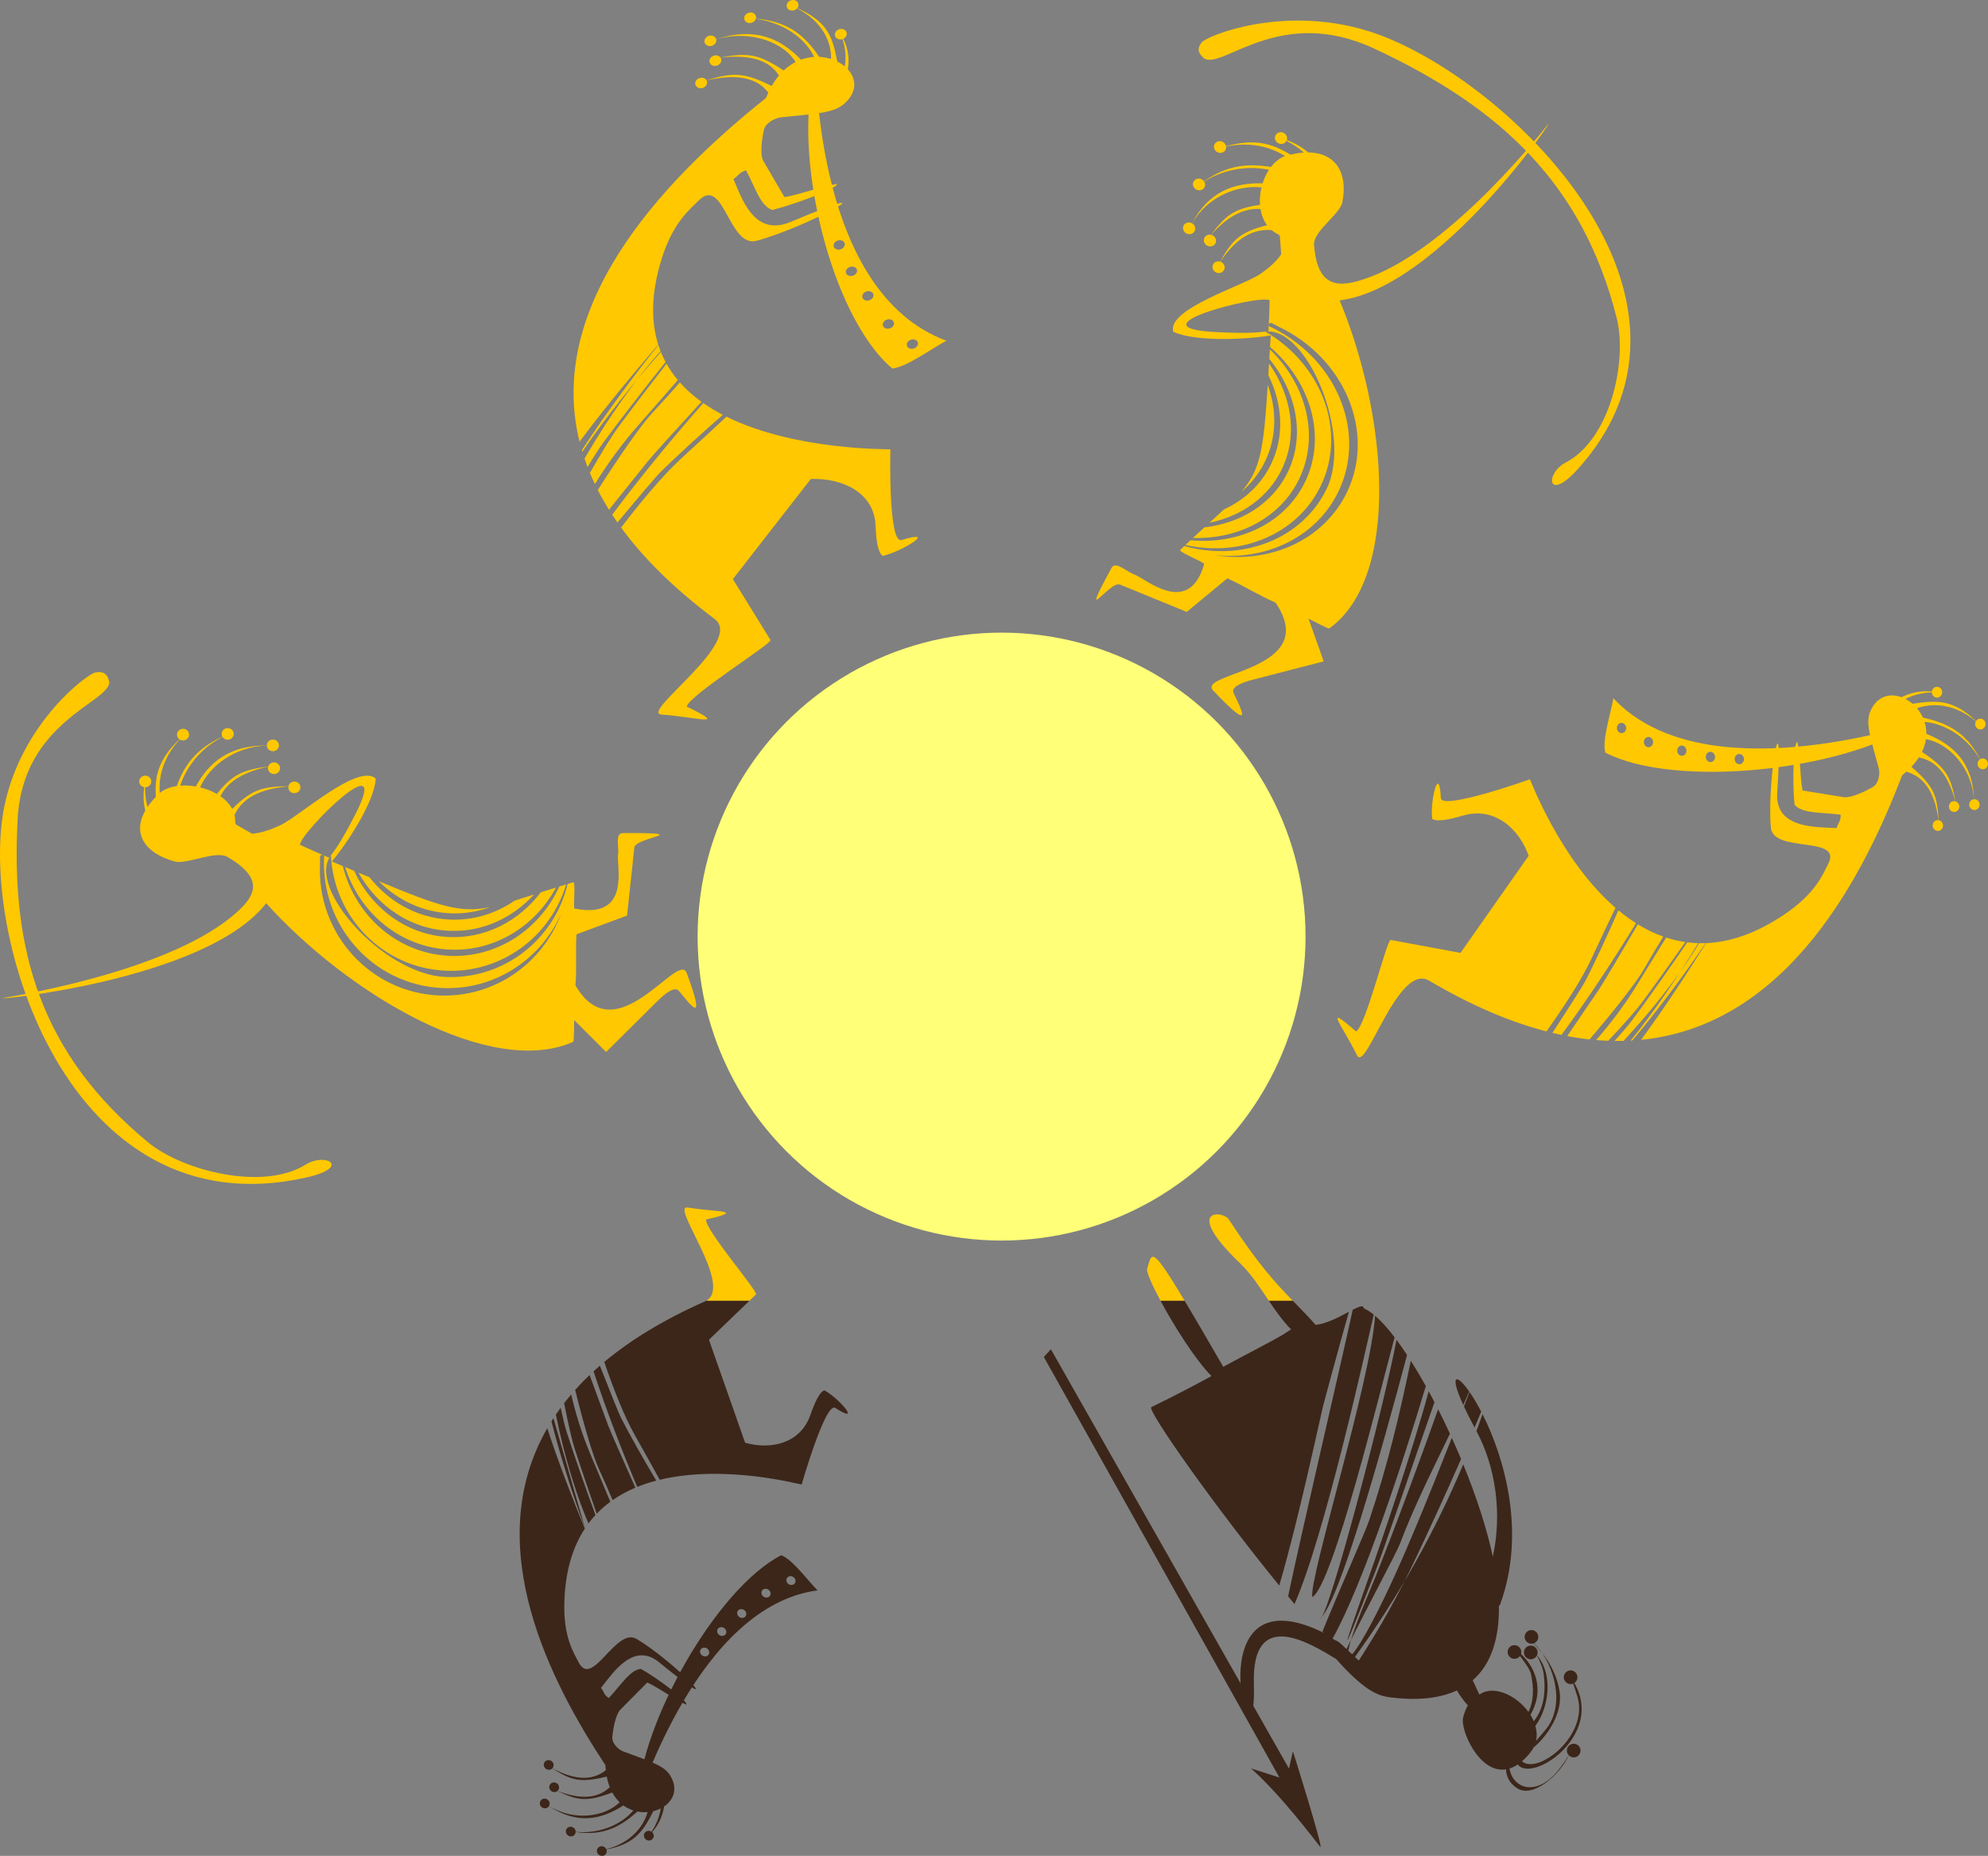
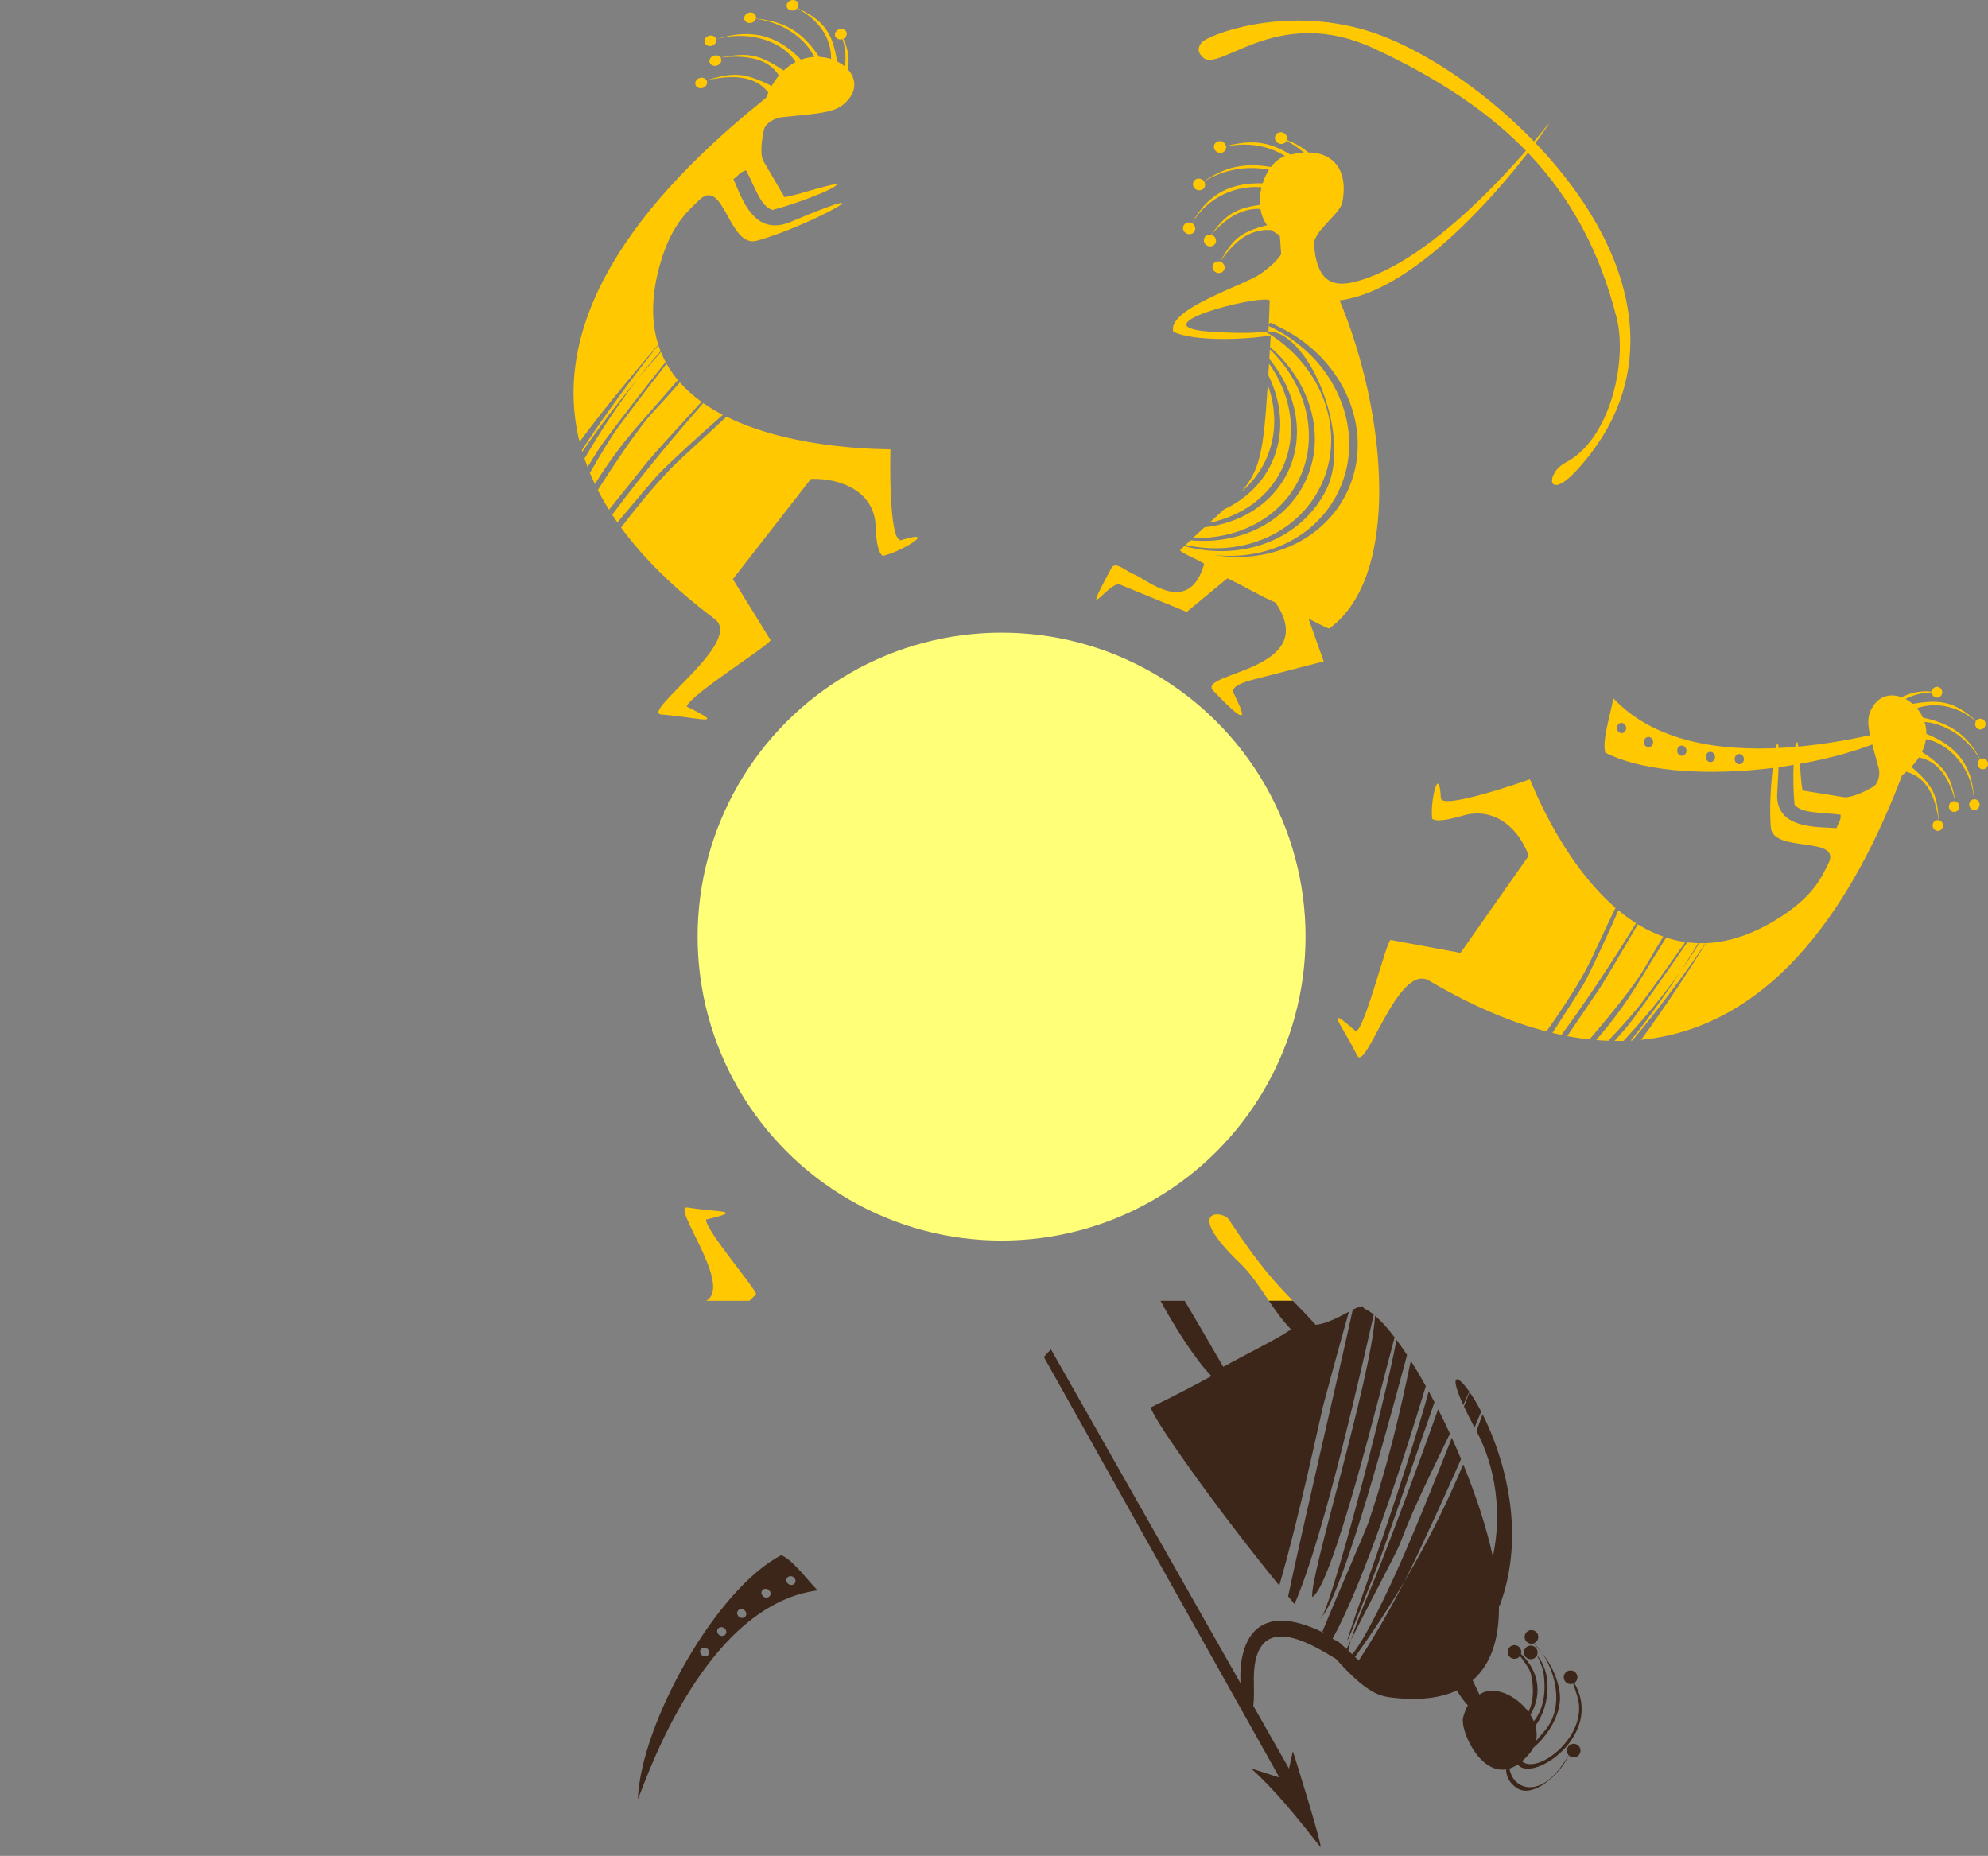
<svg xmlns="http://www.w3.org/2000/svg" xml:space="preserve" width="135.855mm" height="126.826mm" style="shape-rendering:geometricPrecision; text-rendering:geometricPrecision; image-rendering:optimizeQuality; fill-rule:evenodd; clip-rule:evenodd" viewBox="0 0 12397.72 11573.76">
  <rect x="0" y="0" width="12397.72" height="11573.76" fill="#808080" stroke="none" />
  <defs>
    <style type="text/css">  .fil2 {fill:#3C261A} .fil1 {fill:#FFC800} .fil0 {fill:#FFFF78}  </style>
  </defs>
  <g id="Layer_x0020_1">
    <circle class="fil0" cx="6246.15" cy="5840.86" r="1895.61" />
    <g id="_934427104">
      <path class="fil1" d="M4777.39 610.07c4.49,-11.49 9.24,-22.4 14.14,-33.02 -80.78,-104.74 -219.66,-112.73 -385.32,-76.06 0.97,1.74 1.76,3.6 2.35,5.56 5.25,17.17 -6.52,36 -26.31,42.04 -19.78,6.04 -40.06,-2.99 -45.32,-20.18 -5.24,-17.17 6.54,-35.99 26.33,-42.03 17.17,-5.25 34.73,0.88 42.5,13.83 162.56,-47.07 227.67,-53.15 406.65,36.12 14.04,-24.59 29.22,-46.33 45.31,-65.42 -67.09,-106.9 -200.4,-129.21 -364.65,-112.02 1.77,2.47 3.16,5.24 4.08,8.25 5.25,17.18 -6.54,36 -26.31,42.04 -19.78,6.04 -40.07,-2.99 -45.32,-20.18 -5.24,-17.17 6.54,-36 26.32,-42.04 15.94,-4.86 32.22,0.07 40.67,11.17 166.53,-28.3 231.59,-27.16 394.46,81.63 23.66,-22.28 48.71,-39.62 74.36,-52.75 -67.65,-115.81 -273.28,-205.76 -494.95,-141.99 4.2,16.77 -7.47,34.73 -26.7,40.61 -19.78,6.03 -40.07,-3 -45.31,-20.19 -5.25,-17.17 6.53,-35.99 26.31,-42.03 19.78,-6.03 40.07,3 45.32,20.18l0.25 0.89c243.73,-78.3 401.09,-4.5 529.11,127.6 27.19,-9.89 54.67,-15.29 81.57,-16.97 -46.86,-103.27 -178.03,-212.83 -363.24,-237.65 -3.5,10.97 -13.07,20.51 -26.11,24.48 -19.78,6.04 -40.06,-2.98 -45.3,-20.17 -5.26,-17.17 6.52,-36 26.31,-42.04 19.78,-6.04 40.06,3 45.31,20.17 1.64,5.4 1.62,10.97 0.18,16.24 215.58,18.78 312.46,117.99 395.2,238.75 25.64,1.22 50.4,5.8 73.45,13.13 2.98,-105.5 -53.28,-233.22 -211.87,-315.53 -4.71,5.18 -11.06,9.32 -18.55,11.6 -19.78,6.04 -40.06,-3 -45.32,-20.17 -5.24,-17.17 6.54,-36.01 26.33,-42.04 19.78,-6.04 40.06,2.99 45.3,20.17 3.07,10.01 0.33,20.58 -6.4,28.86 194.99,86.34 220.91,186.75 249.11,332.71 17.17,8.54 32.87,18.71 46.62,30.21 8.93,-50.55 6.11,-107.6 -13.83,-169.85l-0.96 0.3c-19.77,6.04 -40.05,-2.99 -45.3,-20.17 -5.24,-17.18 6.53,-36 26.32,-42.04 19.78,-6.04 40.06,3 45.31,20.17 4.7,15.41 -4.29,32.14 -20.46,39.78 29.96,59.41 39.46,123.1 28.57,190.6 53.8,58.99 60.82,142.05 -24.63,215.74 -64.87,55.9 -162.48,59.8 -388.69,82.62 -42.82,4.32 -99.82,37.69 -109.07,74.61 -12.44,49.64 -27.58,151.82 -6.35,195.46l133.44 228.26c85.74,-13.27 245.75,-71.32 325.7,-82.09 18,20.25 -245.95,123.15 -401.2,162.14 -74,-23.41 -103.46,-133.6 -164.29,-246.97 -46.2,14.1 -44.22,32.8 -78.6,54.08 51.39,117.14 127.41,364 356.77,267.36 687.31,-289.65 108.84,31.68 -212.35,117.66 -174.21,46.63 -204.35,-408.69 -361.52,-250.59 -53,53.29 -159.87,135.69 -230.9,364.33 -66.64,214.57 -66.41,390.16 -20.85,534.03 -126.91,146.94 -327.22,384.51 -490.78,605.69 -223.31,-901.02 604.92,-1697.03 1163.11,-2144.87zm-671.46 1541.73c4.17,12.98 8.71,25.7 13.6,38.16 -117.32,129.54 -274.45,341.58 -409.79,562.15 -21.99,35.85 -43.58,71.85 -64.66,107.65 5.98,17.69 12.37,35.33 19.15,53.05 38.04,-63.55 72.45,-117.93 98.55,-153.5 97.4,-132.73 265.15,-348.84 387.9,-501.76l0 -0.02c-10.72,-20.03 -20.35,-40.88 -29.03,-62.43 -176.33,198.91 -342.63,405.7 -490.3,622.25 -0.94,-3.14 -1.72,-6.24 -2.64,-9.37 3.09,-4.81 6.19,-9.65 9.31,-14.5 130.94,-203.34 325.76,-465.82 467.92,-641.68zm45.2 106.58c1.25,2.33 2.6,4.56 3.89,6.87 -1.31,-2.27 -2.65,-4.56 -3.89,-6.87zm5.59 9.88c20.4,36.37 44.05,70.29 70.49,101.87 -66.44,76.21 -148.17,170.36 -233.69,267.01 -124.03,140.15 -209.79,263.66 -283.81,381.55 -15.11,-31.75 -28.9,-63.41 -41.31,-94.98 3.31,8.59 6.68,17.18 10.27,25.8 69.39,-121.35 135.97,-230.8 179.16,-288.95 114.7,-154.39 219.83,-290.65 298.89,-392.3zm83.06 116.59c39.79,44.95 85.21,85.08 134.81,120.82 -146.33,159.54 -302.44,331.93 -335.1,371.73 -17.99,21.93 -121.85,151.69 -241.74,301.55 5.41,8.75 11.21,17.44 16.96,26.19 -32.4,-49.86 -61.42,-99.59 -86.69,-149.06 133.83,-210.49 270.96,-406.85 338.67,-479.69 71.1,-76.49 128.07,-139.89 173.09,-191.55zm146.23 128.82c38.51,26.91 79.32,51.33 121.8,73.43 -126.93,110.89 -287.15,256.12 -390.54,358.76 -29.19,28.98 -144.49,165.9 -266.84,312.35 -11.24,-16.08 -22.02,-32.16 -32.52,-48.2 180.93,-242.99 384.26,-487.61 568.11,-696.33zm144.34 84.77c435.12,215.31 1023.67,201.01 1022.71,203.84 -0.89,2.59 -14.64,591.14 69.14,565.56 237.23,-72.41 -3.55,74.55 -116.89,98.89 -29.7,-19.28 -41.02,-90.27 -44.93,-188.18 -8.37,-208.85 -209.24,-298.27 -403.63,-291.79l-486.4 624.82 234.51 379.32c13.27,21.45 -509.67,346.27 -522.03,415.53 269.7,131.26 61.85,65.4 -157.91,49.56 -136.37,-9.84 519.57,-455.39 331.69,-596.03 -255.15,-190.99 -445.86,-381.62 -583.37,-569.91 119.68,-156.4 261.11,-326.55 375.14,-430.98 120.32,-110.17 212.74,-195.71 281.97,-260.63zm-894.27 234.14c-1.52,-4.85 -3.09,-9.71 -4.55,-14.56 1.47,4.85 2.98,9.7 4.55,14.56zm-16.92 -58.6c-1.64,-6.25 -3.28,-12.48 -4.82,-18.73 1.54,6.25 3.16,12.47 4.82,18.73z" />
-       <path class="fil1" d="M5083.76 439.98c-145.73,506.98 90.76,1526.63 480.49,1858.19 85.89,-7.69 237.28,-118.65 337.35,-173.38 -817.97,-303.51 -802.2,-1686.62 -817.83,-1684.81zm141.41 1059.85c18.78,-5.73 37.76,1.97 42.42,17.22 4.65,15.25 -6.79,32.24 -25.57,37.98 -18.77,5.73 -37.77,-1.97 -42.43,-17.23 -4.64,-15.24 6.8,-32.23 25.58,-37.97zm456.38 618.36c18.78,-5.72 37.77,1.98 42.43,17.22 4.65,15.25 -6.79,32.25 -25.57,37.99 -18.77,5.72 -37.77,-1.98 -42.43,-17.23 -4.65,-15.24 6.79,-32.25 25.57,-37.98zm-149.74 -125.27c18.77,-5.73 37.77,1.97 42.42,17.22 4.65,15.25 -6.79,32.25 -25.57,37.98 -18.78,5.74 -37.76,-1.98 -42.42,-17.22 -4.65,-15.25 6.79,-32.24 25.57,-37.98zm-127.91 -175.51c18.77,-5.73 37.76,1.97 42.42,17.22 4.65,15.24 -6.8,32.25 -25.57,37.98 -18.78,5.73 -37.78,-1.98 -42.43,-17.23 -4.64,-15.24 6.81,-32.24 25.59,-37.97zm-102.5 -153.11c18.78,-5.73 37.77,1.99 42.43,17.23 4.65,15.24 -6.8,32.25 -25.57,37.97 -18.78,5.74 -37.78,-1.97 -42.43,-17.21 -4.64,-15.26 6.81,-32.25 25.58,-37.99z" />
      <path class="fil1" d="M11862.39 4834.69c9.31,-7.37 17.99,-14.78 26.33,-22.21 125.56,35.78 179.54,150.74 200.45,302.25 -1.95,-0.28 -3.96,-0.37 -6,-0.27 -17.92,0.9 -31.68,16.71 -30.74,35.32 0.93,18.61 16.23,32.96 34.14,32.06 17.9,-0.9 31.68,-16.73 30.74,-35.33 -0.81,-16.16 -12.45,-29.1 -27.23,-31.64 -10.11,-152.12 -26.17,-209.08 -170.02,-332.7 18.43,-19.51 33.81,-39.1 46.38,-58.63 123,23.51 188.59,129.32 227.37,273.58 -2.92,-0.72 -5.99,-1.04 -9.13,-0.88 -17.92,0.89 -31.68,16.71 -30.74,35.32 0.94,18.6 16.23,32.95 34.14,32.05 17.9,-0.9 31.68,-16.71 30.74,-35.32 -0.75,-15 -10.83,-27.23 -24.1,-30.95 -29.1,-149.62 -51.93,-204.29 -208.76,-308.23 13.07,-26.95 20.98,-53.51 24.74,-79.28 131.59,21.23 284.99,167.19 299.16,374.48 -17.18,1.67 -30.17,17.12 -29.26,35.21 0.93,18.6 16.22,32.95 34.13,32.05 17.9,-0.9 31.68,-16.71 30.74,-35.32 -0.94,-18.6 -16.23,-32.95 -34.14,-32.05l-0.92 0.06c-7.88,-230.46 -129.95,-340.62 -297.04,-407.84 0.21,-26.07 -3.91,-50.99 -11.32,-74.27 112.81,7.56 259.76,84.44 345.07,233.37 -9.13,6.36 -14.91,17.41 -14.29,29.68 0.93,18.62 16.22,32.96 34.14,32.05 17.9,-0.89 31.68,-16.71 30.74,-35.31 -0.94,-18.61 -16.23,-32.96 -34.13,-32.05 -5.63,0.28 -10.85,2.04 -15.33,4.88 -89.79,-176.49 -215.54,-227.59 -356.8,-260.05 -9.74,-21.31 -22.33,-40.83 -36.93,-58.04 98.25,-35.3 237.21,-27.4 367.69,81.15 -3.3,5.58 -5.06,12.24 -4.71,19.29 0.95,18.61 16.23,32.95 34.14,32.05 17.92,-0.9 31.68,-16.71 30.74,-35.32 -0.94,-18.6 -16.23,-32.95 -34.13,-32.05 -10.44,0.52 -19.47,6.11 -25,14.37 -146.44,-138.08 -249.57,-128.8 -396.31,-107.31 -13.79,-11.88 -28.61,-21.98 -44.01,-30.05 44.55,-23.25 99.17,-38.6 164.39,-41.07l0.04 0.9c0.93,18.6 16.22,32.95 34.13,32.05 17.91,-0.9 31.68,-16.71 30.74,-35.32 -0.93,-18.61 -16.22,-32.95 -34.14,-32.05 -16.06,0.8 -28.79,13.61 -30.57,29.66 -65.91,-6.88 -128.98,4.87 -188.86,35.05 -73.48,-27.17 -153.98,-7.3 -194.69,87.86 -30.9,72.25 -1.89,156 52.31,354.4 10.27,37.55 -2.06,96.13 -33.69,115.43 -42.54,25.94 -133.59,70.5 -181.76,66.1l-259.35 -41.93c-16.23,-76.64 -15.13,-230 -31.74,-300.96 -25.08,-8.93 -33.58,246.27 -18.31,389.69 46.77,55.3 160.29,45.98 287.28,62.2 2.19,43.46 -16.05,47.6 -24.58,83.27 -127.37,-7.05 -385.04,5.35 -370.85,-218.65 42.52,-671.28 -66.23,-82.22 -39.64,216.15 14.41,161.81 452.81,45.84 356.68,227.89 -32.41,61.39 -74.16,177.38 -265.49,308.48 -179.55,123.03 -344.8,177.39 -495.37,183.57 -95.77,152.99 -252.23,396.2 -405.58,603.26 922.3,-91.12 1394,-1038.89 1628.54,-1650.12zm-1225.64 1046.91c-13.61,0.51 -27.09,0.63 -40.44,0.36 -82.61,139.48 -229.51,338.26 -391.72,521.24 -26.35,29.73 -53.01,59.19 -79.63,88.14 -18.63,0.49 -37.41,0.52 -56.3,0.28 47.04,-51.93 86.69,-97.92 111.42,-131.04 92.27,-123.61 239.45,-332.62 342.22,-483.94l0.01 -0.01c22.45,2.86 45.27,4.49 68.44,5.16 -128.12,210.93 -267.01,415.83 -421.31,608 -5.27,0.29 -10.58,0.53 -15.91,0.73 8.59,-0.37 17.09,-0.89 25.61,-1.41 3.5,-4.12 7,-8.22 10.52,-12.38 147.48,-173.92 329.21,-420.25 447.09,-595.11zm-126.55 -6.77c-41.05,-5.96 -80.85,-15.39 -119.4,-27.96 -49.46,79.87 -110.69,178.25 -173,280.61 -90.34,148.44 -177.84,259.35 -263.98,358.58 25.42,2.15 50.63,3.82 75.46,4.75 90.95,-96.4 171.63,-186.7 211.88,-241.31 106.85,-144.96 199.87,-276.23 269.03,-374.67zm-137.46 -34.03c-55.58,-19.7 -108.53,-45.64 -158.75,-76.48 -101.13,173.34 -211.08,358.93 -237.58,398.91 -14.61,22.05 -101.93,150.2 -202.79,298.15 -8.33,-1.62 -16.81,-3.34 -25.25,-5.14 55.95,11.44 110.77,20.12 164.15,25.94 153.24,-178.59 292.08,-355.57 337.94,-435.47 48.17,-83.9 88.74,-151.78 122.27,-205.91zm-170.09 -83.66c-38.19,-24.22 -74.82,-51.12 -109.81,-80.18 -61.84,141.79 -144.88,322.43 -206.84,441.76 -17.48,33.7 -107.71,173.73 -204.55,322.74 18.9,4.51 37.62,8.63 56.23,12.52 168.04,-228.52 330.14,-476.5 464.97,-696.85zm-128.01 -95.73c-348.11,-301.09 -531.57,-803.32 -533.91,-801.62 -2.14,1.55 -551.18,196.07 -555.15,117.26 -11.24,-223.13 -68.94,26.17 -53.92,129.59 28.08,19.13 98.64,6.64 192.06,-20.46 199.26,-57.82 350.58,84.28 409.51,250.7l-425.02 605.5 -435.29 -80.48c-24.61,-4.55 -155.23,538.64 -216.24,570.62 -213.7,-187.31 -82.2,-31.99 6.21,148.94 54.87,112.29 254.56,-580.91 449.7,-465.71 265.02,156.45 508.15,258.5 731.27,316.31 107.1,-149.83 219.85,-322.3 279.92,-451.18 63.39,-135.99 112.93,-240.73 150.86,-319.46zm-44.72 829.42c7.85,0.29 15.62,0.41 23.42,0.57 -7.78,-0.13 -15.57,-0.29 -23.42,-0.57zm183.73 -4.19c6.48,-0.55 12.94,-1.12 19.37,-1.75 -6.43,0.62 -12.87,1.22 -19.37,1.75z" />
      <path class="fil1" d="M11919.91 4522.73c-428.17,280.77 -1466.44,397.58 -1908.73,170.99 -21.49,-75.03 32.24,-237.53 50.25,-339.17 559.15,597.49 1854.95,154.41 1858.48,168.19zm-1044.3 209.71c-0.89,-17.66 -14.49,-31.33 -30.39,-30.53 -15.9,0.8 -28.07,15.77 -27.18,33.43 0.89,17.66 14.5,31.33 30.4,30.53 15.9,-0.81 28.06,-15.77 27.17,-33.44zm-734.38 -193.85c-0.88,-17.67 -14.48,-31.34 -30.39,-30.53 -15.9,0.8 -28.06,15.77 -27.17,33.43 0.89,17.67 14.49,31.34 30.4,30.53 15.89,-0.79 28.05,-15.77 27.16,-33.42zm167.95 87.72c-0.89,-17.65 -14.5,-31.33 -30.4,-30.53 -15.89,0.8 -28.06,15.77 -27.17,33.43 0.89,17.67 14.49,31.33 30.39,30.53 15.9,-0.79 28.07,-15.77 27.18,-33.44zm207.9 53.66c-0.89,-17.67 -14.5,-31.34 -30.4,-30.53 -15.89,0.79 -28.06,15.77 -27.18,33.42 0.89,17.67 14.5,31.34 30.4,30.53 15.91,-0.8 28.06,-15.77 27.18,-33.43zm178.32 39.1c-0.89,-17.65 -14.5,-31.32 -30.4,-30.53 -15.91,0.8 -28.06,15.77 -27.18,33.44 0.89,17.65 14.5,31.32 30.4,30.53 15.89,-0.8 28.06,-15.77 27.18,-33.44z" />
      <path class="fil1" d="M4673.53 8112.03l40.99 -39.49c16.58,-15.97 -319.79,-404.44 -311.04,-467.2 254.5,-59.56 67.93,-44.36 -114.74,-75.09 -111.73,-18.8 286.59,486.64 115.32,581.77l269.46 0z" />
      <path class="fil1" d="M8013.72 972.93c-33.75,12.34 -63.59,36.78 -87.93,68.61 -135.96,-23.19 -269.67,-15.1 -416.81,89.34 -3.48,-5.06 -8.24,-9.41 -14.12,-12.54 -18.72,-9.97 -41.68,-3.79 -51.27,13.82 -9.59,17.6 -2.19,39.96 16.52,49.94 18.73,9.98 41.67,3.79 51.27,-13.82 6.33,-11.61 5.27,-25.28 -1.55,-36.11 131.25,-83.26 284.47,-98.25 403.72,-73.32 -16.46,25.2 -29.83,53.89 -39.43,84.26 -181.56,-4.08 -337.3,52.8 -439.98,249.45l-0.97 -0.53c-18.71,-9.97 -41.66,-3.79 -51.27,13.82 -9.6,17.6 -2.19,39.96 16.53,49.94 18.72,9.97 41.68,3.8 51.27,-13.82 9.33,-17.11 2.59,-38.72 -14.99,-49.08 96.93,-169.84 285.89,-240.1 432.35,-224.22 -8.6,35.75 -12.06,72.96 -9.36,108.79 -166.49,23.48 -215.76,68.84 -306.02,186.57 -15.89,-3.14 -32.3,3.62 -40.04,17.82 -9.6,17.6 -2.2,39.96 16.52,49.94 18.71,9.97 41.67,3.79 51.27,-13.82 9.59,-17.6 2.2,-39.97 -16.53,-49.94 -3.29,-1.75 -6.7,-3 -10.16,-3.79 92.2,-102.82 192.31,-168.5 308.06,-161 6.08,37.27 19.36,72.17 41,101.22 -174.5,44.22 -217.39,94.39 -292.67,226.91 -16.95,-5.05 -35.36,1.62 -43.69,16.92 -9.59,17.61 -2.19,39.97 16.53,49.94 18.71,9.98 41.66,3.8 51.27,-13.82 9.59,-17.6 2.19,-39.96 -16.53,-49.94 -2.14,-1.13 -4.33,-2.06 -6.56,-2.79 85.36,-126.29 186.45,-207.88 320.22,-196.62 13.22,11.29 28.37,21 45.56,28.78 1.89,3.59 3.82,7.18 5.82,10.82 2.45,38.96 5.09,75.9 7.96,110.9 -29.66,43.67 -65.87,77.09 -128.91,122.51 -108.44,74.03 -586.43,219.74 -543.64,360.77 131.7,62.68 451.64,49.78 607.41,22.72l-4.36 71.91c254.58,219.24 353.78,557.67 220.29,838.16 -123.67,259.83 -411.88,396.03 -716.53,367.52l15.45 -14.4c284.78,9.04 547.36,-126.03 663.88,-370.84 126.95,-266.73 43.44,-585.9 -184.02,-805.09l-3.53 59.12c170.18,208.44 224.46,476.67 116.55,703.41 -94.64,198.84 -292.71,321.02 -521.51,347.65 -35.73,32.64 -74.95,68.83 -118.11,109.54 346.97,77.99 700.36,-67.1 845.16,-371.32 161.32,-338.94 6.07,-754.17 -346.82,-959.37 -54.05,6.75 -121.59,12.29 -305.28,3.16 -544.15,-27.05 262.63,-235.09 332.23,-198.68 -1.72,69.04 -4.25,133.23 -7.59,193.03l-19.22 2.48c258.35,-32.2 543.65,641.43 383.89,977.1 -150.95,317.14 -528.56,461.31 -889.29,360.14l-25.25 23.97c-12.2,11.64 114.02,62.05 149.48,86.45 -95.67,339.03 -368.4,90.03 -438.25,65.89 -46.77,-16.17 -115.4,-85.35 -140.08,-39.87 -212.32,391.37 -12.24,77.39 52.52,103.89l416.92 170.61 252.79 -209.36c88.66,39.32 213.47,115.29 300.2,150.87 291.19,427.15 -496.43,434.97 -388.39,549.01 269.08,284.06 168.05,105.72 126.99,14.08 -16.35,-36.54 49.66,-63.66 124.18,-82.93l438.11 -113.23 -94.83 -266.52c8.51,3.82 123.69,65.51 129.52,61.3 445.1,-321.63 364.11,-1326.41 64.7,-2045.93 629.74,-79.86 1375.6,-1191.51 1297.93,-1095.54 -87.42,108.03 -690.31,858.82 -1212.84,982.09 -139.6,32.93 -228.74,-17.13 -244.71,-233 -6.21,-83.99 161.45,-191.04 176.24,-264.51 37.11,-184.38 -41.75,-310.12 -212.82,-311.68 -39.01,-33.22 -83.43,-58.93 -133.16,-77.03 5.52,-16.51 -2.15,-35.42 -18.94,-44.36 -18.72,-9.97 -41.67,-3.78 -51.26,13.83 -9.6,17.59 -2.21,39.96 16.51,49.94 18.73,9.97 41.68,3.78 51.28,-13.83l0.44 -0.86c42.4,21.98 78.18,46.69 108.03,73.04 -25.76,1.62 -53.39,5.89 -82.79,12.89 -114.65,-68.12 -218.76,-102.52 -402.39,-52.62 -2.09,-10.83 -9.14,-20.85 -20.06,-26.67 -18.72,-9.97 -41.67,-3.79 -51.26,13.83 -9.61,17.6 -2.2,39.96 16.51,49.94 18.72,9.97 41.68,3.79 51.27,-13.82 3.64,-6.68 4.84,-14.04 3.89,-21.15 150.41,-31.15 277.24,2.04 367.48,59.14zm-99.71 1293.96l-4.38 72.78 0 0.01c88.45,177.76 101.71,377.26 18.49,552.1 -61.38,128.96 -166.29,225.63 -294.85,284.96l-0.01 0c-27.14,25.38 -57.29,52.83 -90.89,83.45 199.21,-41.21 367.7,-157.93 452.72,-336.55 100.04,-210.16 60.73,-455.96 -81.07,-656.76zm-8.1 133.01c-25.33,403.7 -44.96,528.33 -164.68,667.39 62.27,-52.53 113.54,-117.26 149.69,-193.22 71.24,-149.68 71.81,-317.46 14.99,-474.17zm-166.07 668.99c-3.1,3.58 -6.23,7.16 -9.47,10.77 3.23,-3.6 6.38,-7.19 9.47,-10.77zm-9.93 11.26c-3.28,3.66 -6.65,7.34 -10.08,11.03 3.43,-3.71 6.8,-7.37 10.08,-11.03zm-11.81 12.89c-3.56,3.81 -7.16,7.62 -10.88,11.48 3.7,-3.85 7.33,-7.68 10.88,-11.48zm256.08 -1055.45c413,196.57 604.22,657.62 427.09,1029.78 -143.35,301.14 -483.93,451.76 -827.53,394.14 324.84,35.95 638.66,-113.51 774.46,-398.84 179.45,-377.02 -21.41,-839.02 -436.13,-1029.63 1.78,-35.91 25.14,-13.04 62.11,4.55z" />
      <path class="fil1" d="M9837.21 2928.06c-188.93,208.38 -203.64,24.52 -72.07,-44.2 278.11,-145.26 384.09,-633.31 317.39,-898.67 -209.07,-831.7 -717.85,-1312.18 -1513.99,-1682.84 -584.39,-272.08 -940.2,129.71 -1057.67,63.09 -42.09,-34 -46.34,-64.92 -16.13,-101.63 33.45,-40.68 503.59,-234.36 1035.08,-71.14 812.57,249.53 2301.98,1638.31 1307.4,2735.39z" />
-       <path class="fil1" d="M7237.32 8112.03c-54.34,-101.22 -89.27,-181.67 -83.53,-199.72 30.54,-95.98 19.65,-158.91 234.14,199.72l-150.61 0zm675.64 0c-56.52,-83.6 -110.82,-168.3 -177.95,-232.48 -362.48,-346.47 -109.93,-332.86 -71.76,-274.62 186.06,283.81 292.93,397.91 399.26,507.1l-149.55 0z" />
-       <path class="fil1" d="M996.57 4944.61c27.72,-22.6 64.69,-36.53 105.81,-42.55 44.64,-123.8 116.97,-231.68 284.49,-307.52 -2.96,-5.17 -4.65,-11.09 -4.68,-17.4 -0.1,-20.09 16.75,-36.45 37.6,-36.56 20.86,-0.09 37.84,16.12 37.94,36.2 0.1,20.09 -16.74,36.46 -37.6,36.55 -13.76,0.07 -25.83,-6.95 -32.49,-17.51 -140.33,72.11 -228.47,193.16 -263.41,303.81 31.18,-2.42 64.09,-0.69 96.7,4.94 84.36,-153.26 212.29,-257.62 443.12,-254.98l-0.02 -1.04c-0.1,-20.09 16.73,-36.46 37.59,-36.55 20.87,-0.12 37.85,16.11 37.94,36.19 0.09,20.09 -16.74,36.45 -37.6,36.55 -20.28,0.1 -36.9,-15.21 -37.89,-34.52 -203.37,4.6 -359.73,130.66 -416.19,259.93 37.07,8.88 73,22.7 104.67,41.03 102.41,-128.32 168.07,-149.03 320.24,-171.49 4.82,-14.65 19.02,-25.31 35.84,-25.39 20.86,-0.1 37.84,16.11 37.94,36.19 0.09,20.09 -16.74,36.46 -37.6,36.55 -20.87,0.11 -37.85,-16.1 -37.94,-36.19 -0.02,-3.52 0.48,-6.94 1.45,-10.17 -139.38,30.73 -248.43,84.74 -297.69,184.65 31.35,21.8 57.01,48.55 73.26,79.63 125.39,-125.68 192.37,-138.93 350.87,-142.22 3.6,-16.41 18.67,-28.76 36.79,-28.86 20.86,-0.09 37.85,16.11 37.94,36.19 0.09,20.09 -16.74,36.46 -37.6,36.56 -20.86,0.1 -37.84,-16.12 -37.94,-36.2 -0.01,-2.28 0.2,-4.53 0.61,-6.72 -157.66,14.5 -281.82,62.19 -336.38,178.81 3.97,16.09 5.56,33.1 4.38,50.93 2.39,3.18 4.77,6.41 7.15,9.71 34.67,19.52 67.37,38.32 98.2,56.41 54.59,-5.14 102.93,-20.33 175.33,-52.52 120.76,-57.21 486.84,-390.45 595.88,-291.46 -6.21,137.97 -173.37,399.03 -273.85,516.8l68.29 28.65c78.24,310.73 341.58,545.4 664.51,559.96 299.17,13.49 564.4,-165.75 686.02,-432.63l-20.75 6.42c-129.89,241.57 -381.64,399.94 -663.51,387.22 -307.12,-13.85 -560.34,-226.77 -651.7,-514.86l56.12 23.59c109.25,235.49 329.78,401.17 590.85,412.95 228.94,10.33 437.51,-100.02 573.07,-278.89 47.35,-15.13 99.73,-31.59 158.14,-49.33 -96.6,324.39 -401.66,554 -751.94,538.2 -390.23,-17.59 -697.1,-333.49 -714.67,-719.91 -155.32,200.9 326.36,741.45 712.92,758.89 365.15,16.47 681.09,-233.76 763.05,-580.04l34.32 -10.29c16.63,-4.95 1.78,122.95 7.03,163.47 358.47,72.39 261.65,-266.84 273.32,-335.93 7.82,-46.26 -22.54,-134.57 31.28,-134.74 463.27,-1.39 77.17,24.54 70.13,90.44l-45.29 424.32 -315.39 116.85c-6.83,91.59 2.51,229.79 -6.83,318.1 251.82,434.59 641.26,-218.8 693.79,-77.5 130.85,351.95 15.75,187.62 -48.68,112.25 -25.68,-30.04 -82.69,12.85 -136.58,66.35l-316.84 314.56 -199.28 -198.72c-0.62,8.8 0.25,132.57 -6.44,135.53 -512.04,226.86 -1397.53,-291.73 -1914.47,-864.43 -379.12,489.37 -1764.26,612.43 -1638.22,590.74 141.85,-24.41 1125.46,-190.23 1492.5,-570.7 98.06,-101.64 95.24,-198.45 -95.69,-308.67 -74.28,-42.88 -254.17,48.9 -328.98,28.26 -187.7,-51.82 -265.16,-174.03 -183.57,-317.41 -11.64,-47.44 -13.76,-96.03 -6.28,-145.64 -17.88,-2.8 -31.55,-17.69 -31.63,-35.72 -0.1,-20.09 16.73,-36.45 37.59,-36.55 20.87,-0.1 37.85,16.11 37.95,36.19 0.1,20.09 -16.74,36.46 -37.61,36.56l-1 -0.01c-0.35,45.22 5.04,86.15 14.8,122.88 14,-20.75 31.33,-41.89 52.04,-63.26 -7.05,-126.2 11.82,-228.47 146.85,-359.21 -8.94,-6.62 -14.75,-17 -14.8,-28.7 -0.09,-20.09 16.74,-36.46 37.6,-36.56 20.86,-0.1 37.84,16.12 37.95,36.19 0.09,20.09 -16.75,36.46 -37.6,36.56 -7.91,0.04 -15.27,-2.26 -21.35,-6.24 -101.67,111.46 -132.67,232.13 -123.9,333.03zm1239.33 497.68l69.1 29.01c120.69,153.55 297.88,254.18 499.19,263.24 148.48,6.71 288.37,-37.41 405.37,-117.99 36.89,-11.36 77.19,-24.34 122.2,-38.76l-1.27 0.4c-134.62,147.66 -323.82,235.79 -529.47,226.53 -241.96,-10.91 -449.13,-154.04 -565.13,-362.43zm126.34 52.93c383.94,160.04 508.14,199.64 694.16,162.25 -78.55,28.34 -163.02,42.05 -250.45,38.11 -172.35,-7.78 -327.06,-82.61 -443.71,-200.35zm696.33 161.81c4.4,-0.9 8.83,-1.86 13.32,-2.83 -4.49,0.97 -8.92,1.93 -13.32,2.83zm16.16 -3.46c4.79,-1.08 9.62,-2.17 14.5,-3.34 -4.88,1.17 -9.72,2.26 -14.5,3.34zm16.75 -3.87l13.61 -3.36c-4.58,1.17 -9.12,2.27 -13.61,3.36zm-1039.33 -300.93l-30.56 -13.08c-25.85,431.45 301.9,806.35 735.99,825.93 328.52,14.82 618.38,-179.82 742.95,-466.89 -113.72,312.43 -417.65,528.88 -764.38,513.25 -428.5,-19.32 -760.03,-385.76 -740.52,-818.45 1.73,-38.51 -7.87,-68.14 25.39,-54.08 -47.49,-20.5 -97.48,-42.79 -150.2,-66.99 0.26,-74.4 583.28,-653.87 344.09,-187.9 -90.58,176.48 -127.2,222.72 -162.77,268.2z" />
-       <path class="fil1" d="M1911.08 7343.06c283.48,-64.02 121.4,-158.82 -5.7,-79.94 -268.68,166.74 -769.29,36.06 -981.17,-138.7 -664.02,-547.7 -859.34,-1187.71 -814.12,-2018.09 33.19,-609.51 575.68,-725.91 571.38,-853.81 -10.87,-50.36 -37.25,-67.78 -85.71,-59.08 -53.68,9.65 -460.11,314.82 -567.82,831.35 -164.69,789.71 390.7,2655.32 1883.14,2318.27z" />
+       <path class="fil1" d="M7237.32 8112.03l-150.61 0zm675.64 0c-56.52,-83.6 -110.82,-168.3 -177.95,-232.48 -362.48,-346.47 -109.93,-332.86 -71.76,-274.62 186.06,283.81 292.93,397.91 399.26,507.1l-149.55 0z" />
    </g>
    <g id="_934398080">
      <g>
-         <path class="fil2" d="M3775.42 11008.01c0.52,10.91 1.42,21.37 2.52,31.58 -93.98,74.76 -208.86,53.6 -333.38,-11.87 1.25,-1.3 2.4,-2.77 3.42,-4.35 8.91,-13.88 4.45,-32.63 -9.97,-41.89 -14.41,-9.26 -33.33,-5.52 -42.23,8.36 -8.92,13.88 -4.46,32.65 9.96,41.91 12.52,8.04 28.44,6.27 38.24,-3.42 119.18,73.85 170.39,92.34 339.88,50.93 4.7,24.24 11.14,46.22 19.02,66.08 -83.44,79.4 -197.68,71.83 -326.34,23.61 2.11,-1.8 3.97,-3.91 5.55,-6.36 8.91,-13.88 4.45,-32.65 -9.97,-41.91 -14.41,-9.26 -33.33,-5.5 -42.25,8.38 -8.91,13.88 -4.45,32.63 9.97,41.91 11.63,7.46 26.18,6.47 36.05,-1.47 127.49,58.33 180.61,70.51 342.3,8.87 13.15,24.17 28.79,44.32 46.05,60.93 -86.32,87.06 -277.61,123.66 -440.24,23.29 7.96,-13.74 3.36,-31.73 -10.66,-40.74 -14.42,-9.25 -33.34,-5.5 -42.25,8.38 -8.92,13.88 -4.46,32.64 9.96,41.9 14.42,9.26 33.34,5.51 42.25,-8.37l0.45 -0.72c176.59,117.47 324.33,85.14 464.05,-3.85 19.37,14.12 40.23,24.38 61.62,31.29 -66.04,80.33 -202.22,149.08 -359.28,133.16 0.14,-10.24 -5.05,-20.47 -14.56,-26.58 -14.42,-9.25 -33.33,-5.5 -42.24,8.38 -8.91,13.88 -4.45,32.63 9.97,41.91 14.42,9.25 33.33,5.5 42.24,-8.38 2.8,-4.36 4.28,-9.21 4.54,-14.08 180.08,27.32 285.62,-39.38 385.52,-127.65 21.14,4.12 42.48,5.15 63.18,3.45 -26.19,92.37 -106.5,192.09 -257.54,231.56 -2.42,-5.46 -6.45,-10.33 -11.92,-13.84 -14.41,-9.26 -33.33,-5.5 -42.25,8.38 -8.91,13.88 -4.45,32.63 9.97,41.9 14.42,9.26 33.33,5.51 42.24,-8.37 5.19,-8.09 5.84,-17.85 2.63,-26.4 181.66,-35.62 229.94,-117.71 292.41,-238.97 16.26,-3.95 31.77,-9.63 46.03,-16.83 -6.44,45.77 -24.2,94.82 -57.27,144.94l-0.69 -0.47c-14.41,-9.25 -33.33,-5.5 -42.25,8.38 -8.91,13.88 -4.45,32.64 9.97,41.9 14.42,9.27 33.33,5.52 42.24,-8.37 7.99,-12.45 5.23,-28.82 -5.82,-38.75 40.43,-45.6 65.4,-99.09 74.88,-160.02 59.66,-40.42 87.89,-111.25 38.51,-192.65 -37.49,-61.78 -115.66,-84.92 -293.08,-150.59 -33.58,-12.43 -70.79,-53.01 -68.29,-87 3.37,-45.71 18.78,-137.65 47.86,-171.32l170.19 -171.54c66.01,28.91 180.14,111.82 242.1,137.38 20.09,-13.98 -166.23,-156.95 -281.68,-222.29 -66.41,5.37 -120.19,95.26 -200.31,181.56 -33.67,-21.63 -27,-37.49 -49.14,-62.95 73.48,-91.49 202.13,-290.86 362.08,-160.34 479.33,391.16 96.94,-5.51 -140.45,-145.35 -128.75,-75.83 -276.67,314.14 -361.39,144.78 -28.55,-57.11 -92.96,-150.42 -88.6,-363.7 4.1,-200.16 51.9,-352.86 127.89,-468.79 -63.17,-153.54 -161.31,-400.76 -234.09,-626.29 -425.57,738.6 30.83,1598.8 362.42,2101.41zm628.65 -2895.98l269.46 0 -252.23 243 225.36 642.04c156.02,45.01 343.32,7.9 406.74,-172.08 29.73,-84.39 58.17,-143.85 87.5,-154.6 85.41,44.12 240.97,220.74 68.08,109.7 -61.07,-39.22 -209.52,475.57 -209.49,477.98 0.02,2.66 -473.77,-128.91 -885.37,-29.79 -38.59,-70.51 -90.41,-163.63 -158.18,-283.85 -64.24,-113.92 -132.9,-290.58 -187.62,-450.89 162.67,-135.94 369.15,-263.15 628.04,-377.63 2.71,-1.2 5.26,-2.51 7.73,-3.89zm-755.58 1418.82c6.91,-10.45 14.04,-20.59 21.39,-30.44 -60.09,-136.45 -130.13,-352.73 -180.17,-572.02 -8.13,-35.64 -15.89,-71.33 -23.28,-106.73 9.59,-14.14 19.58,-28.23 29.92,-42.28 13.64,62.99 26.82,117.26 38.36,153.5 43.07,135.19 120.62,357.16 178.76,515.05 -14.14,15.25 -27.61,31.45 -40.49,48.43l-24.49 34.49zm65.47 -83.44c1.69,-1.81 3.43,-3.53 5.14,-5.32 -1.72,1.76 -3.45,3.5 -5.14,5.32zm7.36 -7.6c26.42,-27.51 54.79,-52.22 84.82,-74.33 -33.25,-79.75 -74.07,-178.21 -117.27,-279.6 -62.66,-147.04 -98.78,-271.85 -126.88,-389.4 -20.37,23.98 -39.72,48.14 -57.94,72.46 4.58,-6.2 9.22,-12.39 13.99,-18.57 23.42,119.63 47.77,228.32 67.06,287.66 51.23,157.53 99.62,297.35 136.23,401.79zm99.03 -84.58c44.48,-31.05 92.23,-56.75 142.2,-77.81 -75.53,-168.45 -155.48,-350.02 -171.2,-391.25 -8.66,-22.72 -57.76,-156.64 -114.45,-311.29 -32.02,30.55 -61.88,61.53 -89.92,92.76 51.55,210.22 109.61,408.81 144.81,485.88 36.97,80.94 66.02,147.64 88.56,201.7zm153.62 -82.45c38.55,-15.61 78.3,-28.59 118.76,-39.2 -72.96,-122.17 -163.61,-280.97 -219.69,-391.19 -15.84,-31.13 -72.29,-173.58 -131.89,-325.76 -13.48,11.72 -26.59,23.5 -39.47,35.35 80.95,248.01 179.67,501.99 272.29,720.8zm-283.61 -710.44c-4.47,4.18 -9.03,8.34 -13.44,12.54 4.39,-4.22 8.88,-8.36 13.44,-12.54zm-238.96 281.66c-4.19,6.44 -8.24,12.9 -12.29,19.37 1.2,4.81 2.39,9.64 3.61,14.5 51.14,203.41 138.09,471.2 205.77,652.97l-197.1 -686.84zm-29.26 47.02c-2.95,4.96 -5.88,9.91 -8.74,14.88 2.87,-4.96 5.79,-9.93 8.74,-14.88z" />
-       </g>
+         </g>
      <path class="fil2" d="M3977.96 11218.03c19.19,-470.55 487.64,-1309.66 893.88,-1519.15 67.62,24.08 160.42,151.26 226.79,219.14 -746.22,98.37 -1108.48,1304.73 -1120.67,1300.01zm402.17 -893.34c13.69,8.79 31.2,5.93 39.1,-6.38 7.91,-12.32 3.23,-29.44 -10.45,-38.23 -13.69,-8.79 -31.19,-5.92 -39.11,6.4 -7.91,12.32 -3.22,29.42 10.46,38.21zm538.12 -445.5c13.69,8.79 31.19,5.93 39.11,-6.39 7.9,-12.32 3.22,-29.43 -10.47,-38.23 -13.68,-8.78 -31.19,-5.92 -39.1,6.4 -7.9,12.32 -3.23,29.43 10.46,38.22zm-155.52 78.65c13.7,8.78 31.2,5.92 39.1,-6.4 7.92,-12.32 3.23,-29.43 -10.45,-38.22 -13.69,-8.79 -31.2,-5.93 -39.1,6.39 -7.92,12.32 -3.23,29.43 10.45,38.23zm-151.42 126.77c13.7,8.79 31.2,5.93 39.1,-6.39 7.92,-12.32 3.23,-29.43 -10.45,-38.23 -13.69,-8.79 -31.2,-5.92 -39.1,6.4 -7.92,12.32 -3.23,29.43 10.45,38.22zm-124.7 112.43c13.69,8.8 31.2,5.93 39.1,-6.39 7.91,-12.32 3.23,-29.43 -10.46,-38.23 -13.69,-8.78 -31.2,-5.92 -39.1,6.4 -7.91,12.32 -3.23,29.43 10.46,38.22z" />
      <path class="fil2" d="M8504.69 8159.2c19.32,7.81 40.21,21.14 62.31,39.15 -53.68,233.28 -304.48,1372.98 -493.99,1804.93 -13.3,-15.85 -26.61,-31.86 -39.98,-47.99 85.14,-405.16 316.1,-1390.52 403.18,-1787.45 40.85,-20.93 67.92,-31.11 68.48,-8.64zm-1267.37 -47.17l150.61 0c60.38,100.97 138.62,235.31 240.68,411.77 111.49,-62.02 342.43,-178.12 395.42,-215.48 8.83,-6.22 18.11,-12.05 27.73,-17.53 -51.89,-52.68 -95.98,-115.4 -138.8,-178.76l149.55 0c45.43,46.64 90.75,92.38 142.11,150.07 69.49,-6.86 148.24,-50.1 207.62,-81.68 -63.8,223.78 -158.46,576.89 -161.95,590.65 -13.03,51.14 -152.74,710.15 -272.55,1116.94 -408.1,-500.4 -821.83,-1089.64 -798.47,-1112.24 2.4,-2.33 140.5,-65.73 375.89,-194.13 -98.99,-100.04 -232.4,-310.48 -317.83,-469.61zm1338.28 93.45c37.69,32.37 78.75,78.1 121.63,134.3 -89.37,330.4 -385.14,1546.93 -513.54,1620 -20.59,-119.5 363.17,-1338.66 391.91,-1754.3zm133.53 150.04c21.56,29.02 43.56,60.63 65.78,94.39 -165.59,621.47 -425.79,1547.63 -541.35,1642.47 48.21,6.51 399.39,-1329.33 475.58,-1736.85zm89.14 130.52c31.06,48.98 62.46,101.95 93.65,157.94 -136.05,453.49 -386.51,1223.74 -581.54,1575.09 5.77,3.33 11.03,6.41 15.92,9.31 21.85,9.37 24.59,11.37 67.33,52.17l3.59 3.39c124.59,-253.98 311.05,-597.7 333.62,-657.61 88.72,-235.62 204.97,-463.69 311.31,-685.47 -23.95,-51.99 -48.49,-102.89 -73.6,-152.44 -145.93,411.65 -344.59,939.1 -426.32,1132.18 -82.93,195.89 -124.72,318.65 -133.69,373.91 6.85,6.35 14.92,13.77 23.6,21.84 40.1,-41.95 125.09,-188.91 237.59,-429.44 119.31,-255.11 272,-633.91 384.17,-920.29 19.8,43.68 39.09,87.94 57.69,132.56 -101.74,232.22 -208.9,461.99 -268.69,589.4 -132.76,282.98 -242.61,470.05 -369.1,667.08 -7.91,-7.65 -16.01,-15.32 -23.91,-22.74 269.87,-373.35 498.16,-777.45 675.26,-1200.84 80,195.92 146.21,396.45 184.61,575.56 58.19,-266.37 19.22,-556.69 -102.38,-783.2 13.07,-34.89 25.77,-69.88 38.15,-104.97 134.39,266.38 274.85,737.97 108.24,1190.58 -2.07,1.2 -4.07,2.34 -6.05,3.42 2.97,195.27 -43.91,361.23 -163.66,465.2 11.79,24.21 24.14,50.46 37.13,79.27 1.53,3.36 3.08,6.71 4.63,10.03 88.35,-62.53 230.2,4.03 305.88,107.89 34.32,-69.5 34.29,-152.25 15.35,-237.69 -6.2,-27.95 -41.56,-76.25 -67.88,-111.02 -11.94,16.69 -34.55,22.74 -53.54,13.34 -21.1,-10.43 -29.73,-36 -19.29,-57.1 10.43,-21.1 36,-29.74 57.11,-19.3 18.9,9.35 27.81,30.86 21.93,50.41 104.16,98.13 139.79,240.99 58.81,379.8 8.08,12.89 15.09,26.23 20.87,39.87 46.09,-57.31 80.65,-146.65 61.84,-293.76 -5.17,-40.34 -24.82,-84.25 -42.42,-116.58l-0.05 0.11c-10.45,21.11 -36.01,29.75 -57.11,19.31 -21.1,-10.45 -29.75,-36.01 -19.3,-57.11 10.44,-21.1 36.01,-29.73 57.11,-19.3 20.48,10.14 29.23,34.52 20.17,55.25 3.53,4.9 7.38,10.18 11.63,15.97 91.02,123.96 56.34,321.84 -21.82,424.5 8.86,31.14 10.86,63.22 3.71,94.53 13.2,-14.6 28.23,-33.76 51.51,-59.98 156.71,-176.5 35.17,-467.7 -66.26,-548.55 10.41,-3.47 19.48,-10.92 24.72,-21.54 10.45,-21.09 1.81,-46.66 -19.3,-57.11 -21.09,-10.43 -46.66,-1.79 -57.1,19.31 -10.44,21.1 -1.8,46.67 19.3,57.1 10.05,4.98 21.14,5.62 31.09,2.65 31.36,28.84 137.6,136.7 163.16,299.56 21.1,134.51 -75.35,276.94 -162.41,349.83 -5.74,11.02 -12.73,21.85 -21.26,32.39 -17.13,21.15 -34.06,38.59 -50.7,52.9 97.61,87.82 419.79,-160.66 345.43,-403.94 -10.8,-35.34 -19.71,-61.53 -26.59,-80.41 -10.82,4.3 -23.36,4.16 -34.61,-1.41 -21.1,-10.44 -29.75,-36.01 -19.31,-57.12 10.45,-21.09 36.02,-29.73 57.11,-19.29 21.1,10.44 29.75,36.01 19.3,57.11 -3.57,7.22 -8.91,12.97 -15.24,17.01 190.11,325.4 -264.59,627.25 -352.16,508.09 -17.69,11.91 -35.02,20.22 -51.9,25.46 20.81,127.06 175.04,182.73 315.29,-3.39 26.42,-35.06 43.39,-60.8 54.14,-79.41 -11.85,-12.6 -15.29,-31.72 -7.15,-48.14 10.43,-21.09 36,-29.73 57.11,-19.29 21.09,10.43 29.73,36 19.3,57.11 -10.45,21.1 -36.02,29.73 -57.11,19.29 -4.58,-2.25 -8.57,-5.23 -11.9,-8.72 -52.76,118.59 -222.64,270.5 -322.7,204.9 -51.24,-33.59 -66.63,-76.56 -68.38,-117.25 -168.92,27.48 -287.55,-249.02 -267.58,-324.53 7.92,-29.98 17.82,-54.62 29.24,-74.84 -26.06,-28.21 -48.9,-59.96 -68.39,-92.79 -98.17,45.66 -227.42,63.63 -393.56,45.68 -82.88,-8.95 -161.92,-20.32 -360.12,-242.21 -161.63,-98.28 -527.28,-324.84 -512.25,154.69 21.49,686.12 -391.87,-727.15 436.73,-317.15l-174.14 -168.93 165.17 160.24c104.3,-257.33 265.82,-616.83 292.3,-696.02 119.67,-357.71 191.19,-669.19 258.67,-992.32zm111.52 190.37c12.06,22.18 24.11,44.74 36.06,67.72 -138.58,397.43 -315.45,918.33 -368.25,1053.6 -305.2,781.9 -144.19,332.55 -11.34,-47.77 34.31,-98.24 239.71,-690.85 343.53,-1073.54zm286.1 226.48c-27.15,-50.66 -49.01,-94.3 -66.21,-131.4 12.99,-33.76 24.68,-64.24 34.8,-90.74l-0.12 -0.17c22.29,32.14 47.3,73.49 72.77,122.43 -13.18,32.48 -26.98,65.88 -41.24,99.88zm-70.41 -140.52c-88.8,-194.85 -42.98,-198.89 37.28,-84.14l-0.24 -0.35c-11.96,28.07 -24.34,56.23 -37.04,84.49z" />
      <path class="fil2" d="M7802.35 11028.37l176.49 56.94 -1469.25 -2622.98 44.11 -47.82 1484.75 2614.99 24.2 -108.05c0.5,-2.22 199.43,633.14 169.96,595.23 -144.92,-186.34 -285.57,-357.28 -430.26,-488.31z" />
    </g>
  </g>
</svg>